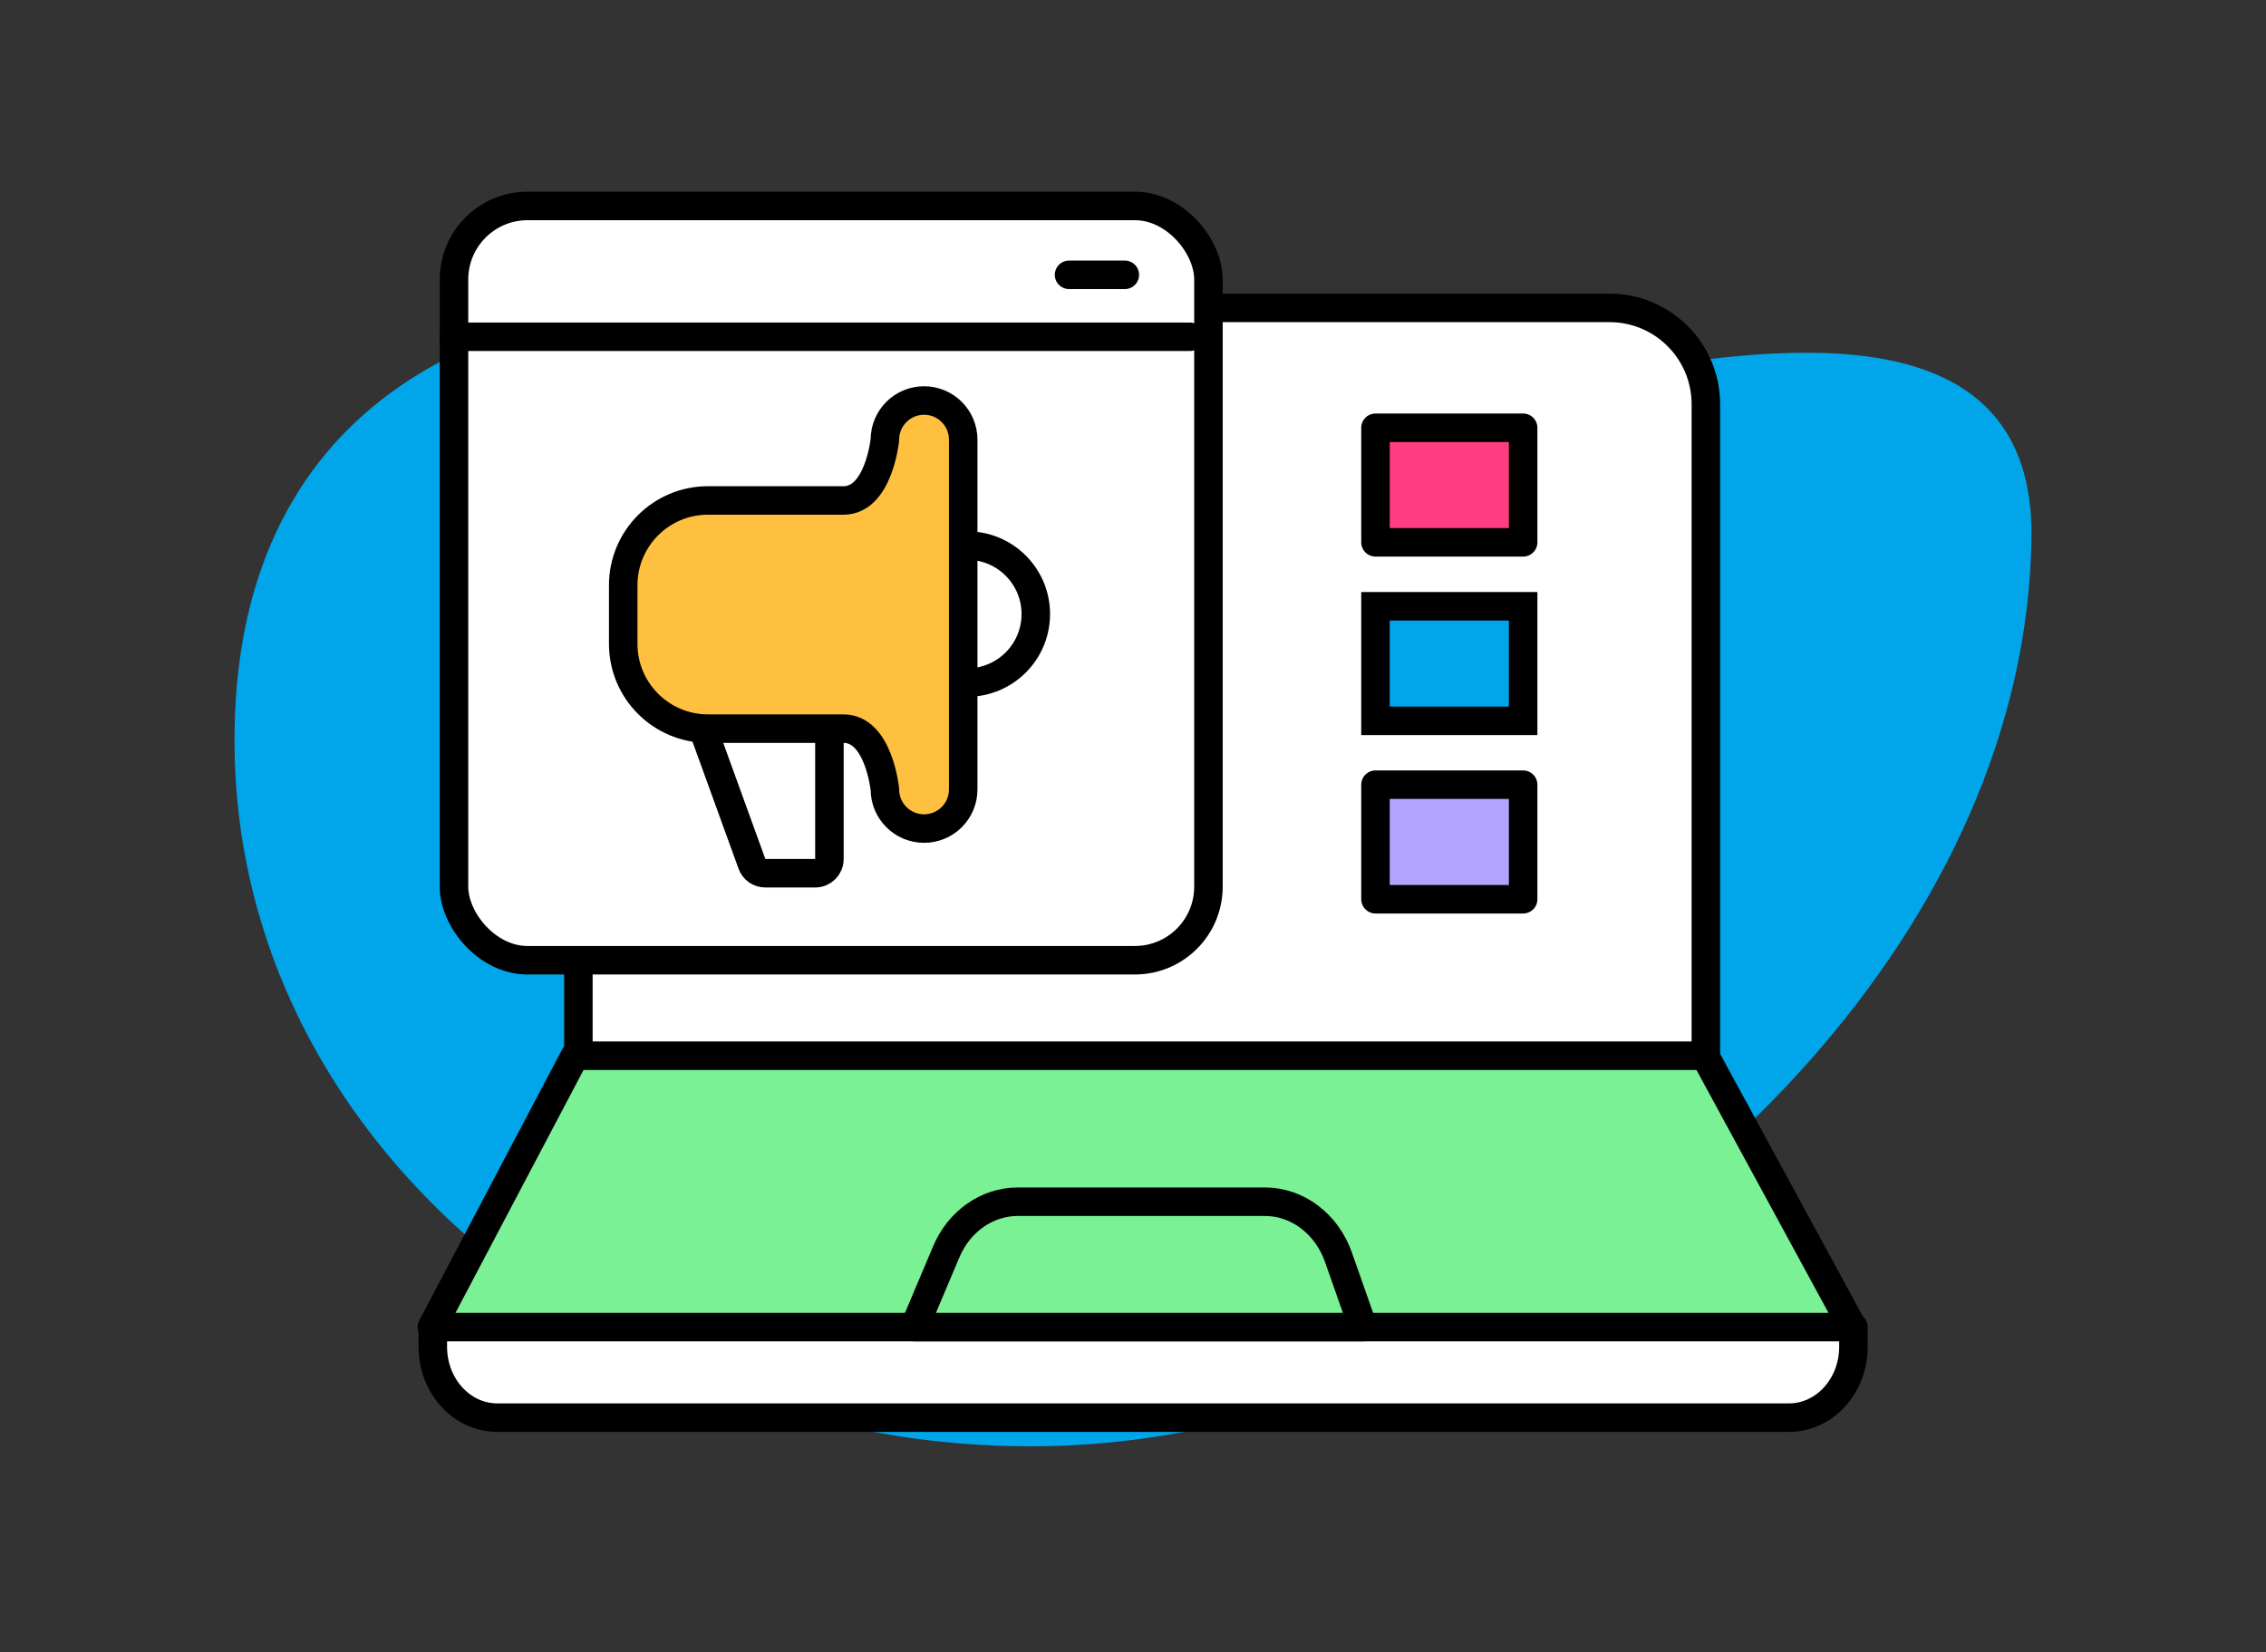
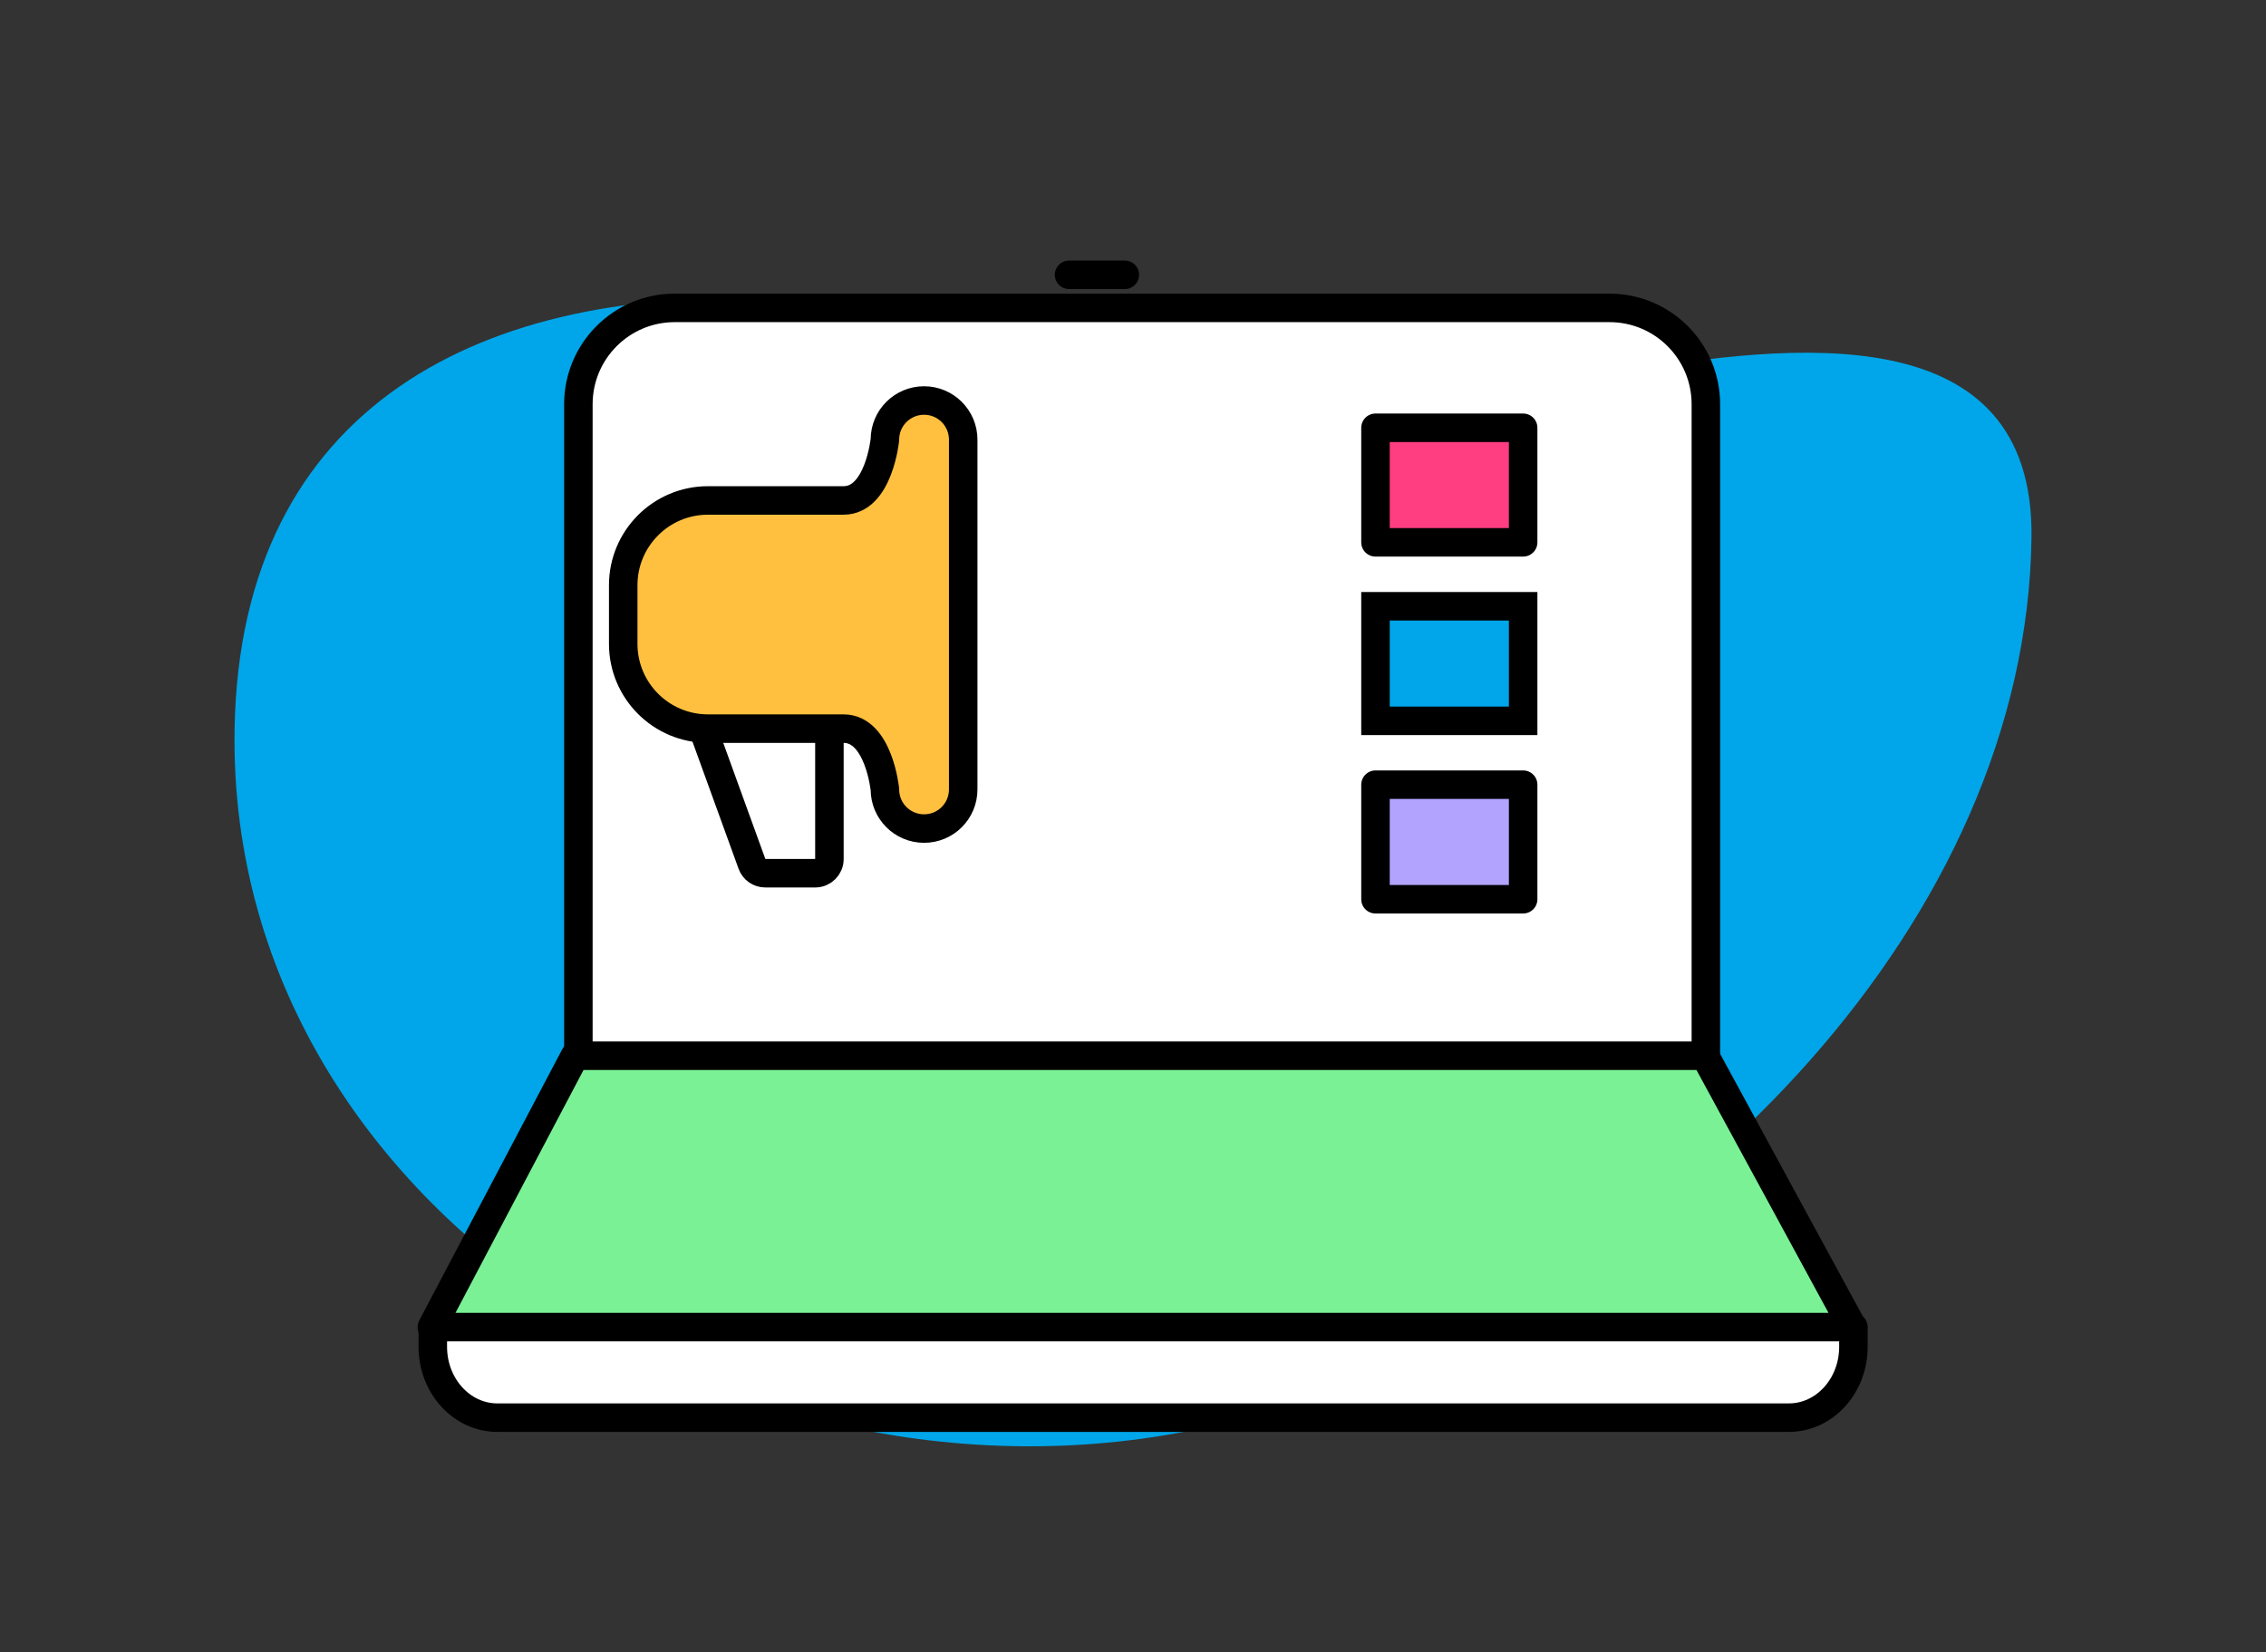
<svg xmlns="http://www.w3.org/2000/svg" id="Layer_1" version="1.1" viewBox="0 0 238.48 173.92">
  <rect x="0" y="0" width="238.48" height="173.92" fill="#333333" stroke="none" />
  <defs>
    <style>
      .st0 {
        fill: none;
      }

      .st0, .st1, .st2, .st3, .st4, .st5, .st6 {
        stroke: #000;
        stroke-width: 3px;
      }

      .st0, .st1, .st2, .st3, .st4, .st6 {
        stroke-linecap: round;
        stroke-linejoin: round;
      }

      .st1 {
        fill: #7bf196;
      }

      .st2 {
        fill: #fff;
      }

      .st3 {
        fill: #ff3d81;
      }

      .st7, .st5 {
        fill: #00a6e9;
      }

      .st4 {
        fill: #b2a3ff;
      }

      .st5 {
        stroke-miterlimit: 10;
      }

      .st6 {
        fill: #ffc03f;
      }
    </style>
  </defs>
  <path class="st7" d="M24.69,76.67c.61-34.03,26.29-46.83,57.9-45.12,9.73.53,19.32,2.54,28.72,5.3,19.34,5.67,39.1,5.06,58.92,2.4,18.33-3.17,43.88-6.09,43.57,17.37-.54,40.16-36.11,76.21-76.24,90.56-52.09,18.82-113.82-17.03-112.87-70.5Z" />
  <g>
    <path class="st2" d="M60.87,111.13V42.55c0-5.6,4.54-10.14,10.14-10.14h98.38c5.6,0,10.14,4.54,10.14,10.14v68.58" />
    <path class="st2" d="M195.06,139.7v2.07c0,4.12-3.04,7.46-6.79,7.46H52.34c-3.75,0-6.79-3.34-6.79-7.46v-2.07" />
    <polyline class="st1" points="60.51 111.13 45.45 139.7 194.96 139.7 179.43 111.13 60.77 111.13" />
-     <path class="st1" d="M143.45,139.7l-2.59-7.36c-1.23-3.51-4.31-5.84-7.74-5.84h-26.01c-3.23,0-6.18,2.07-7.53,5.29l-3.34,7.91h47.22Z" />
    <rect class="st5" x="144.76" y="63.82" width="15.54" height="12.06" />
    <rect class="st4" x="144.76" y="82.6" width="15.54" height="12.06" />
    <rect class="st3" x="144.76" y="45.03" width="15.54" height="12.06" />
    <g>
-       <rect class="st2" x="47.78" y="21.68" width="79.4" height="79.4" rx="7.74" ry="7.74" />
-       <line class="st0" x1="47.78" y1="35.45" x2="125.22" y2="35.45" />
      <line class="st0" x1="118.38" y1="28.93" x2="112.51" y2="28.93" />
-       <path class="st2" d="M101.8,57.43c3.98,0,7.21,3.23,7.21,7.21s-3.23,7.21-7.21,7.21" />
      <path class="st2" d="M87.29,76.7v13.73c0,.82-.67,1.49-1.49,1.49h-5.26c-.63,0-1.19-.39-1.4-.98l-5.16-14.23" />
      <path class="st6" d="M97.25,42.16c-2.27,0-4.12,1.84-4.12,4.12,0,0-.64,6.4-4.35,6.4h-14.27c-4.93,0-8.92,4-8.92,8.92v6.18c0,4.93,4,8.92,8.92,8.92h14.27c3.71,0,4.35,6.4,4.35,6.4,0,2.27,1.84,4.12,4.12,4.12s4.12-1.84,4.12-4.12v-36.82c0-2.27-1.84-4.12-4.12-4.12Z" />
    </g>
  </g>
</svg>